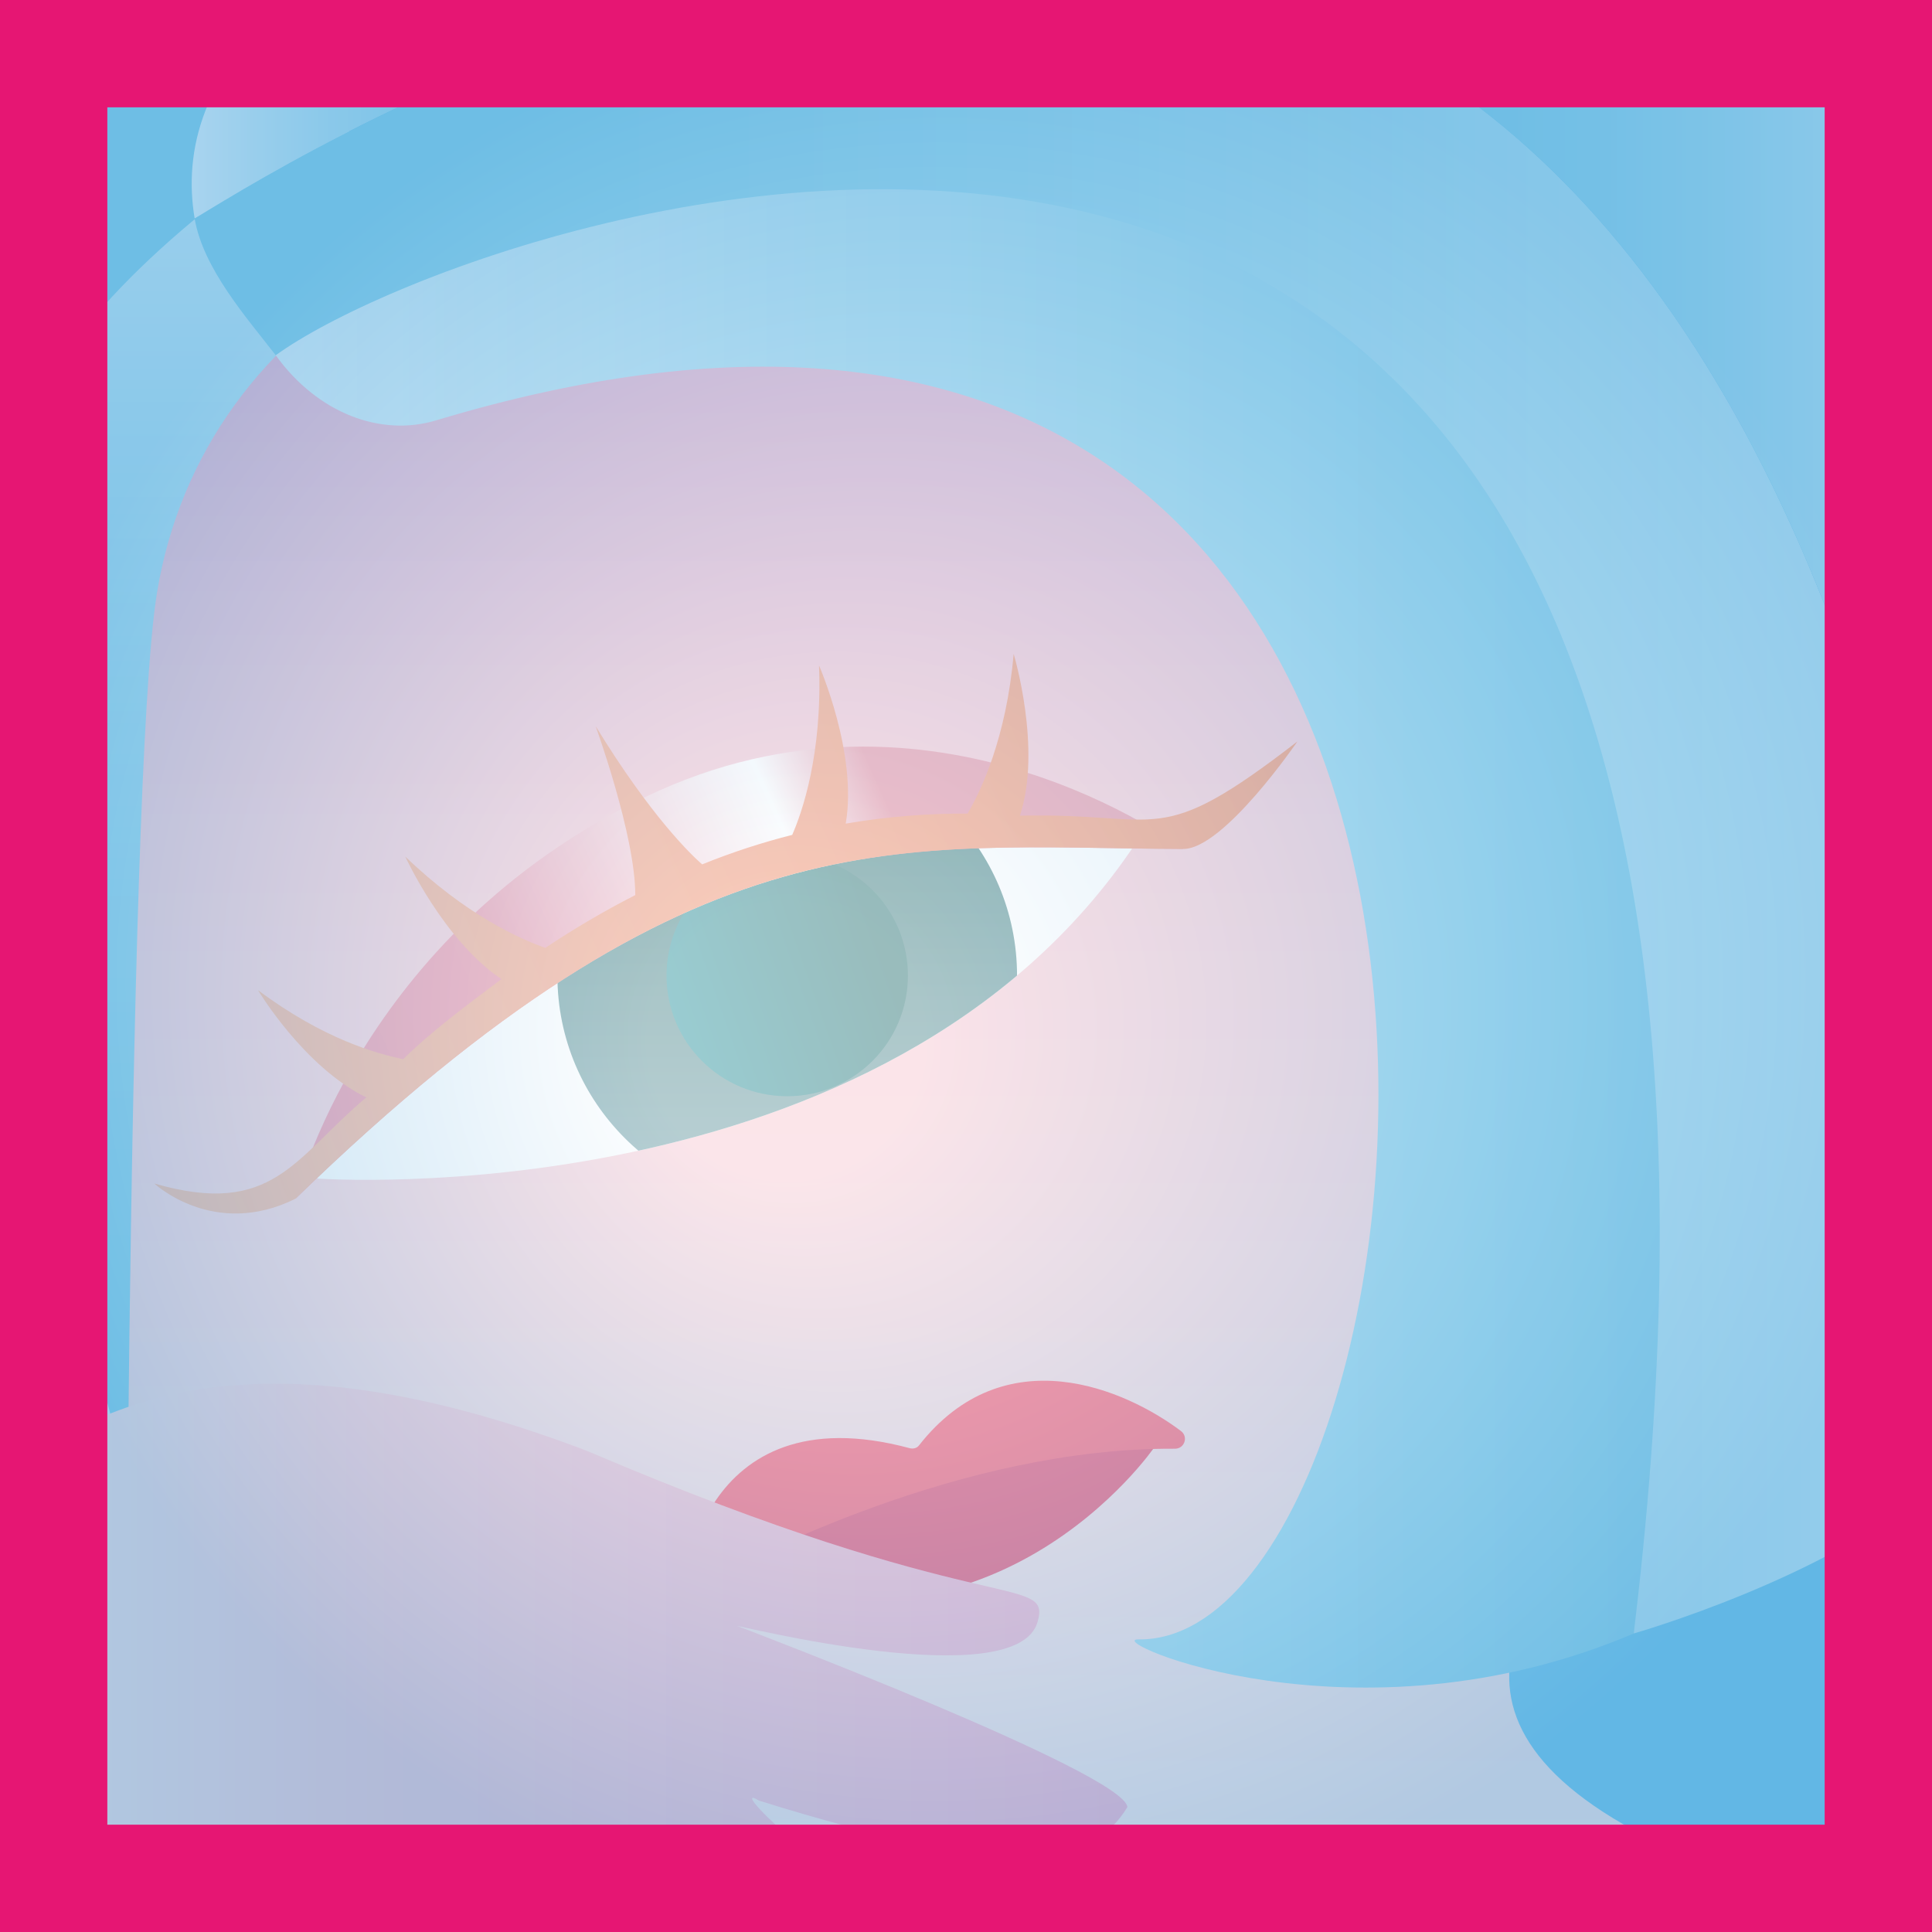
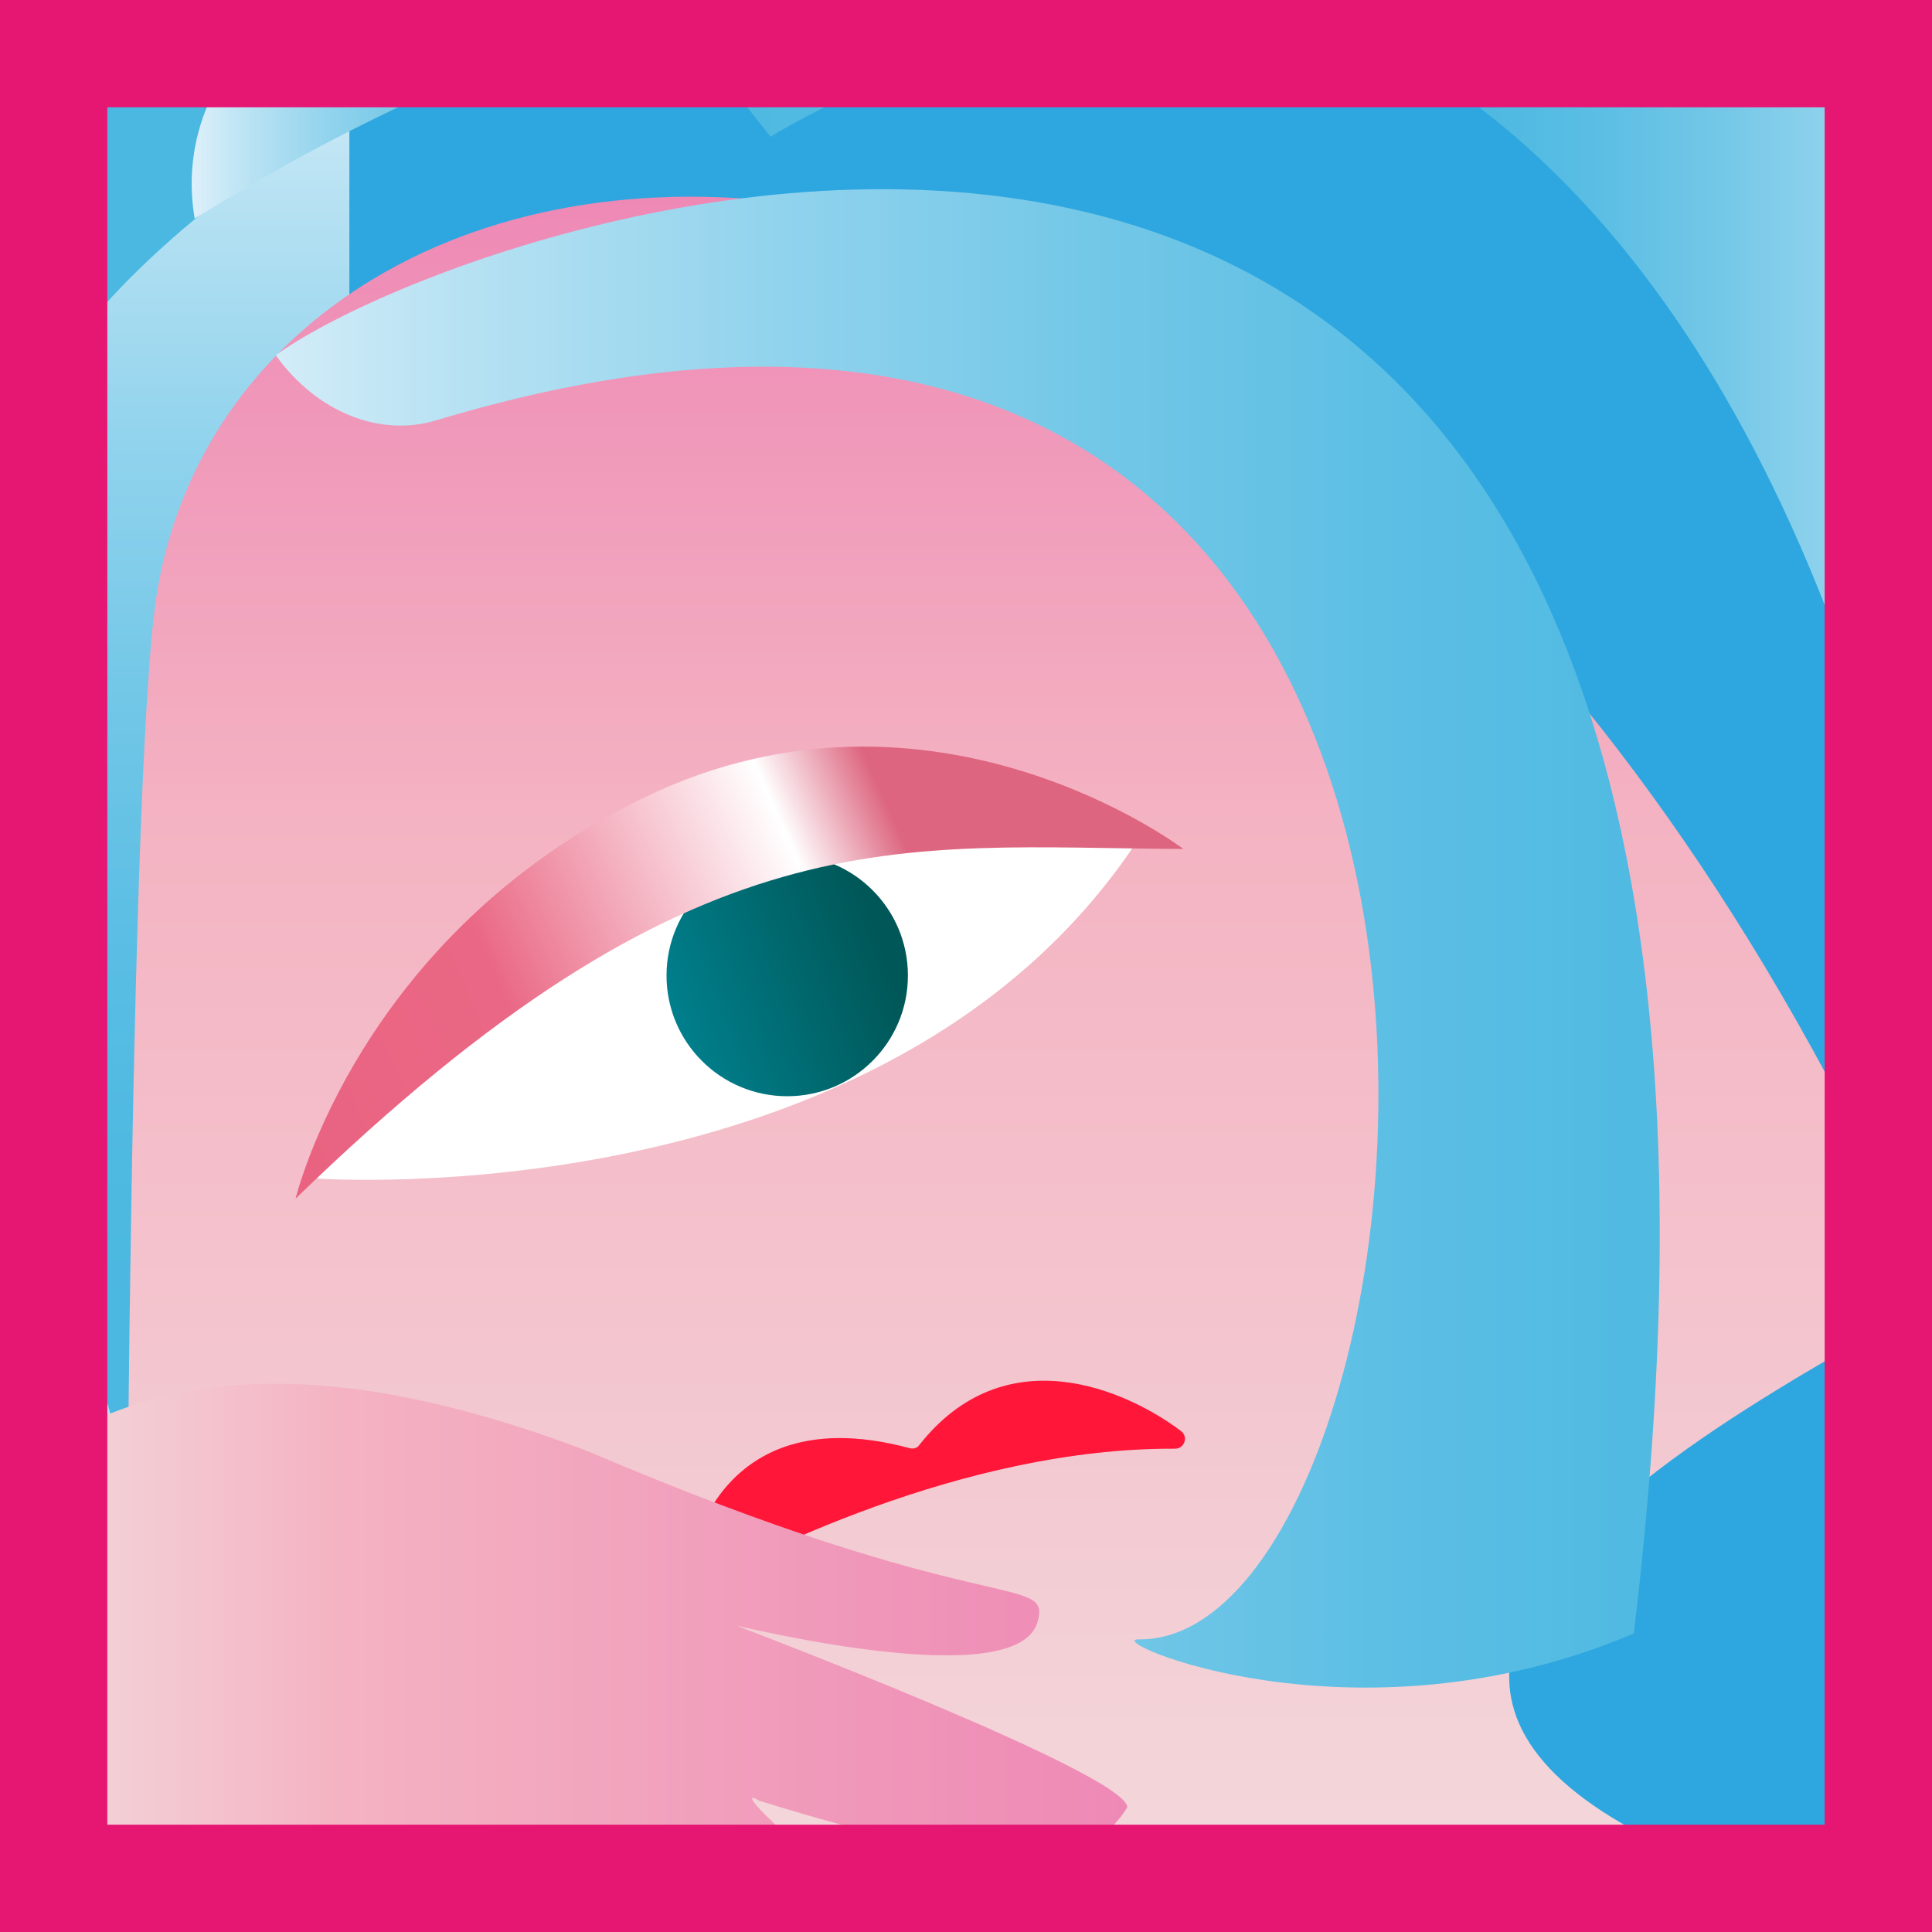
<svg xmlns="http://www.w3.org/2000/svg" xmlns:xlink="http://www.w3.org/1999/xlink" viewBox="0 0 1080 1080">
  <defs>
    <style>.cls-1{clip-path:url(#clippath);}.cls-2{fill:url(#_名称未設定グラデーション_171);}.cls-3{fill:url(#_名称未設定グラデーション_169);}.cls-4{fill:url(#_名称未設定グラデーション_196);}.cls-5{fill:#fff;}.cls-6{fill:#ff1638;}.cls-7{fill:#e00032;}.cls-8{fill:url(#_名称未設定グラデーション_169-2);}.cls-9{fill:url(#_名称未設定グラデーション_169-3);}.cls-10{fill:url(#_名称未設定グラデーション_171-3);}.cls-11{fill:url(#_名称未設定グラデーション_171-2);}.cls-12{fill:url(#_名称未設定グラデーション_171-4);}.cls-13{fill:#2ea7e0;}.cls-13,.cls-14,.cls-15{mix-blend-mode:overlay;}.cls-14{fill:#e61673;}.cls-16{fill:url(#_名称未設定グラデーション_1498);}.cls-17{fill:url(#_名称未設定グラデーション_1689);}.cls-18{fill:url(#_名称未設定グラデーション_1655);}.cls-15{fill:url(#_名称未設定グラデーション_2440);opacity:.6;}.cls-19{fill:url(#_名称未設定グラデーション_50);}.cls-20{fill:url(#_名称未設定グラデーション_1717);mix-blend-mode:multiply;}.cls-21{isolation:isolate;}</style>
    <linearGradient id="_名称未設定グラデーション_171" x1="97.65" y1="886.43" x2="97.65" y2="0" gradientUnits="userSpaceOnUse">
      <stop offset=".14" stop-color="#4ab8e1" />
      <stop offset=".27" stop-color="#4eb9e1" />
      <stop offset=".41" stop-color="#5bbee4" />
      <stop offset=".56" stop-color="#72c7e7" />
      <stop offset=".72" stop-color="#91d3ed" />
      <stop offset=".88" stop-color="#b8e2f3" />
      <stop offset="1" stop-color="#ddf0fa" />
    </linearGradient>
    <linearGradient id="_名称未設定グラデーション_50" x1="2764.96" y1="1080" x2="2764.96" y2="109.96" gradientTransform="translate(3340) rotate(-180) scale(1 -1)" gradientUnits="userSpaceOnUse">
      <stop offset=".04" stop-color="#f3d7db" />
      <stop offset=".64" stop-color="#f4b3c2" />
      <stop offset="1" stop-color="#ee89b5" />
    </linearGradient>
    <linearGradient id="_名称未設定グラデーション_169" x1="147.65" y1="886.43" x2="147.65" y2="0" gradientUnits="userSpaceOnUse">
      <stop offset="0" stop-color="#ddf0fa" />
      <stop offset=".12" stop-color="#b8e2f3" />
      <stop offset=".28" stop-color="#91d3ed" />
      <stop offset=".44" stop-color="#72c7e7" />
      <stop offset=".59" stop-color="#5bbee4" />
      <stop offset=".73" stop-color="#4eb9e1" />
      <stop offset=".86" stop-color="#4ab8e1" />
    </linearGradient>
    <linearGradient id="_名称未設定グラデーション_169-2" x1="107.16" y1="61.09" x2="385.38" y2="61.09" xlink:href="#_名称未設定グラデーション_169" />
    <linearGradient id="_名称未設定グラデーション_169-3" x1="2102.36" y1="456.56" x2="3232.75" y2="456.56" gradientTransform="translate(3340) rotate(-180) scale(1 -1)" xlink:href="#_名称未設定グラデーション_169" />
    <linearGradient id="_名称未設定グラデーション_171-2" x1="714.64" y1="271.87" x2="1150" y2="271.87" xlink:href="#_名称未設定グラデーション_171" />
    <linearGradient id="_名称未設定グラデーション_171-3" x1="951.14" y1="66.65" x2="1150" y2="66.65" xlink:href="#_名称未設定グラデーション_171" />
    <linearGradient id="_名称未設定グラデーション_171-4" x1="2086.13" y1="524.57" x2="3223.42" y2="524.57" gradientTransform="translate(3340) rotate(-180) scale(1 -1)" xlink:href="#_名称未設定グラデーション_171" />
    <clipPath id="clippath">
      <path class="cls-5" d="m635.01,471.16s-259.78-189.28-457.72,187.65c0,0,317.58,22.94,457.72-187.65Z" />
    </clipPath>
    <linearGradient id="_名称未設定グラデーション_1689" x1="2334.55" y1="-1893.54" x2="2591.53" y2="-1893.54" gradientTransform="translate(2333.59 -1917.71) rotate(90) scale(1 -1)" gradientUnits="userSpaceOnUse">
      <stop offset=".09" stop-color="#005454" />
      <stop offset="1" stop-color="#578e99" />
    </linearGradient>
    <linearGradient id="_名称未設定グラデーション_1655" x1="1745.12" y1="1117.66" x2="1840.54" y2="1213.08" gradientTransform="translate(2560.09 266.35) rotate(-154.47) scale(1 -1)" gradientUnits="userSpaceOnUse">
      <stop offset=".09" stop-color="#005757" />
      <stop offset="1" stop-color="#007f8c" />
    </linearGradient>
    <linearGradient id="_名称未設定グラデーション_1498" x1="2830.67" y1="13.17" x2="3414.38" y2="13.17" gradientTransform="translate(2983.47 -662.19) rotate(155.86) scale(.91 -1)" gradientUnits="userSpaceOnUse">
      <stop offset=".28" stop-color="#dd657f" />
      <stop offset=".39" stop-color="#fff" />
      <stop offset=".73" stop-color="#ea6885" />
      <stop offset="1" stop-color="#e96381" />
    </linearGradient>
    <linearGradient id="_名称未設定グラデーション_1717" x1="2740.01" y1="-9.8" x2="3489.54" y2="-9.8" gradientTransform="translate(2983.47 -662.19) rotate(155.86) scale(.91 -1)" gradientUnits="userSpaceOnUse">
      <stop offset=".02" stop-color="#eb5f2e" />
      <stop offset=".98" stop-color="#f19676" />
    </linearGradient>
    <linearGradient id="_名称未設定グラデーション_196" x1="3341.2" y1="926.74" x2="2709.78" y2="926.74" gradientTransform="translate(3340) rotate(-180) scale(1 -1)" gradientUnits="userSpaceOnUse">
      <stop offset=".04" stop-color="#f3d7db" />
      <stop offset=".3" stop-color="#f4b3c2" />
      <stop offset="1" stop-color="#ee89b5" />
    </linearGradient>
    <radialGradient id="_名称未設定グラデーション_2440" cx="540" cy="542.89" fx="422.52" fy="588.7" r="540.47" gradientUnits="userSpaceOnUse">
      <stop offset=".14" stop-color="#fff" />
      <stop offset="1" stop-color="#86c1e7" />
    </radialGradient>
  </defs>
  <g class="cls-21">
    <g id="_編集モード">
      <rect class="cls-13" x="0" y="0" width="1080" height="1080" />
      <path class="cls-2" d="m195.3,886.43H0V281.85C20.03,140.61,147.73,32.59,195.3,0v886.43Z" />
      <path class="cls-19" d="m70,1080s.34-642.46,17.77-748.71C139.24,17.57,739.42-50.83,1080,721.96c7.88,17.88-535.72,234.5,0,358.04H70Z" />
      <path class="cls-3" d="m0,0v281.85C20.03,140.61,247.73,32.59,295.3,0H0Zm89.37,886.43C39.56,723.13,11.95,588.89,0,478.55v407.88s89.37,0,89.37,0Z" />
-       <path class="cls-7" d="m645.33,808.97s-91.81,134.47-251.5,67.13c-8.17-3.44,226.65-92.68,251.5-67.13Z" />
      <path class="cls-6" d="m660.2,799.98c-30.79-23.21-98.53-53.21-146.56,8.11-1.15,1.47-3.24,1.95-5.04,1.47-119.14-32.07-128.25,82.42-124.19,80.15,34.59-19.35,153.48-80.54,272.42-79.87,5.3.03,7.59-6.67,3.36-9.86Z" />
      <path class="cls-8" d="m108.82,122.18C102.46,84.58,113.08,39.34,163.68,0h221.7C252,34.4,144.78,100.15,108.82,122.18Z" />
-       <path class="cls-9" d="m714.64,0h-329.26C252,34.4,144.78,100.15,108.82,122.18c4.72,27.9,28.97,55.28,45.34,76.43,116.52-71.29,767.33-340.01,759.12,714.51,0,0,108.32-30.88,166.72-82.31v-287.07C1011.35,215.54,869.68,51.37,714.64,0Z" />
+       <path class="cls-9" d="m714.64,0h-329.26c4.72,27.9,28.97,55.28,45.34,76.43,116.52-71.29,767.33-340.01,759.12,714.51,0,0,108.32-30.88,166.72-82.31v-287.07C1011.35,215.54,869.68,51.37,714.64,0Z" />
      <path class="cls-11" d="m1080,543.75V133.31c-43.39-67.37-92.36-109.03-128.86-133.31h-236.49c155.04,51.37,296.71,215.54,365.36,543.75Z" />
      <path class="cls-10" d="m1080,133.31V0h-128.86c36.5,24.28,85.47,65.94,128.86,133.31Z" />
      <path class="cls-12" d="m913.28,913.12c-155.5,66.24-298.43,3.02-276.86,3.31,182.52,2.43,279.07-883.71-392.7-681.42-30.74,9.26-66.11-3.86-89.57-36.4,112.76-82.44,888.68-356.88,759.12,714.51Z" />
      <path class="cls-5" d="m635.01,471.16s-259.78-189.28-457.72,187.65c0,0,317.58,22.94,457.72-187.65Z" />
      <g class="cls-1">
-         <circle class="cls-17" cx="440.06" cy="545.33" r="128.47" />
        <circle class="cls-18" cx="440.06" cy="545.33" r="67.47" />
      </g>
      <path class="cls-16" d="m661.48,474.57c-160.11-.67-271.45-22.8-496.25,195.49,0,0,35.3-147.63,195.84-224.68,160.54-77.05,300.41,29.19,300.41,29.19Z" />
-       <path class="cls-20" d="m661.48,474.57c22.59.09,63.77-60.08,63.77-60.08-79.2,61.22-74.57,39.55-155.13,41.49,12.49-37.54-3.48-90.45-3.48-90.45-4.1,46.95-18.31,76.6-25.74,89.26-20.95-.08-43.88,1.48-68.13,5.61,6.73-39.06-14.93-88.4-14.93-88.4,1.89,49.78-9.48,82.14-14.99,94.71-16.39,4.14-33.24,9.56-50.36,16.48-5.78-5.05-28.51-26.57-59.53-77.28,0,0,22.21,61.13,22.15,94.45-17.98,9.2-34.73,19.14-50.28,29.51-14.25-4.99-44.42-18.46-78.29-51.05,0,0,21.38,46.79,53.73,68.5-20.18,15.22-39.43,29.51-54.91,44.75-14.88-3.13-44.34-11.09-81.14-38.56,0,0,25.73,43.03,60.56,59.95-40.12,33.6-52.12,67.33-118.53,48.12,0,0,33.32,31.22,78.98,8.49,224.8-218.29,336.14-196.16,496.25-195.49Z" />
      <path class="cls-4" d="m630.22,1010.18c-1.67-19.18-217.98-101.22-217.98-101.22-3.03-1.32,156.45,39.22,167.83-2.5,7.44-27.27-29.56-.48-252.01-95.44C100.53,724.31,34.47,814.62,0,817.21v225.1c30.77,13.02,224.45-5.12,272.37,37.69h234.68c-89.39-68.45-92.45-79.79-82.92-73.49,142.69,44.54,186.45,36.06,206.09,3.67Z" />
-       <rect class="cls-15" x="0" y="0" width="1080" height="1080" />
      <path class="cls-14" d="m0,0v1080h1080S1080,0,1080,0H0Zm1020,1020H60s0-960,0-960h960s0,960,0,960Z" />
    </g>
  </g>
</svg>